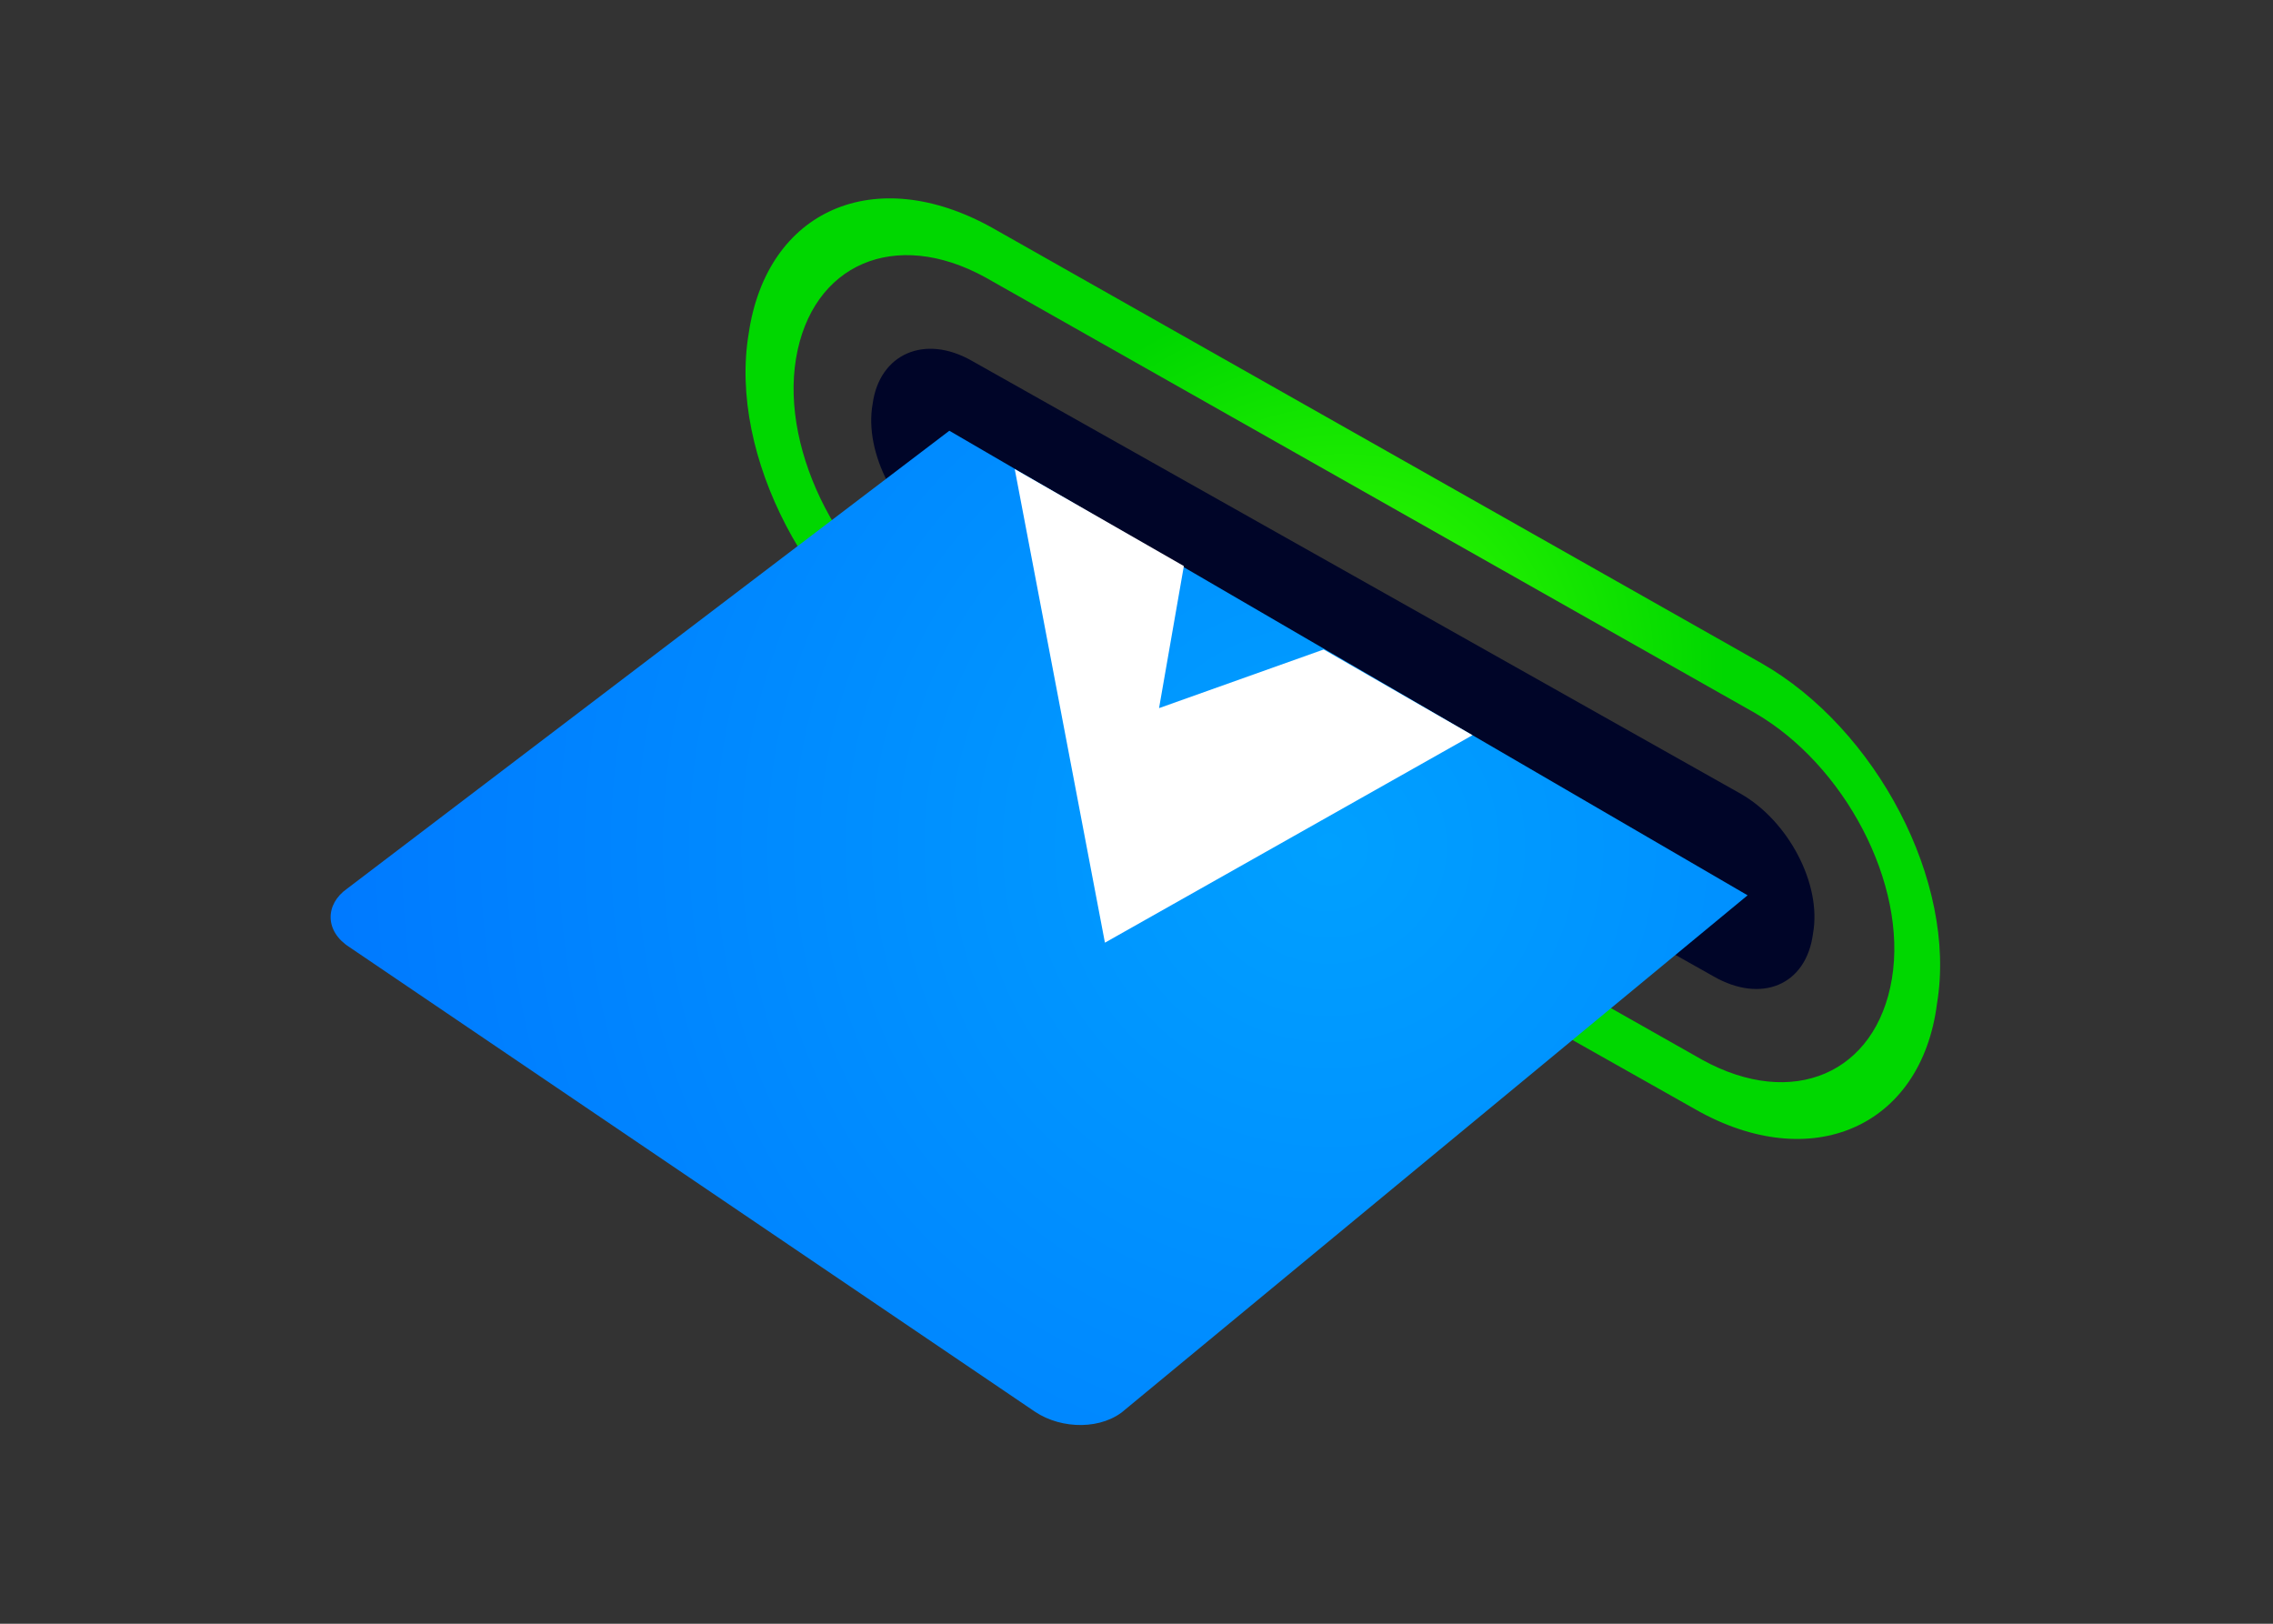
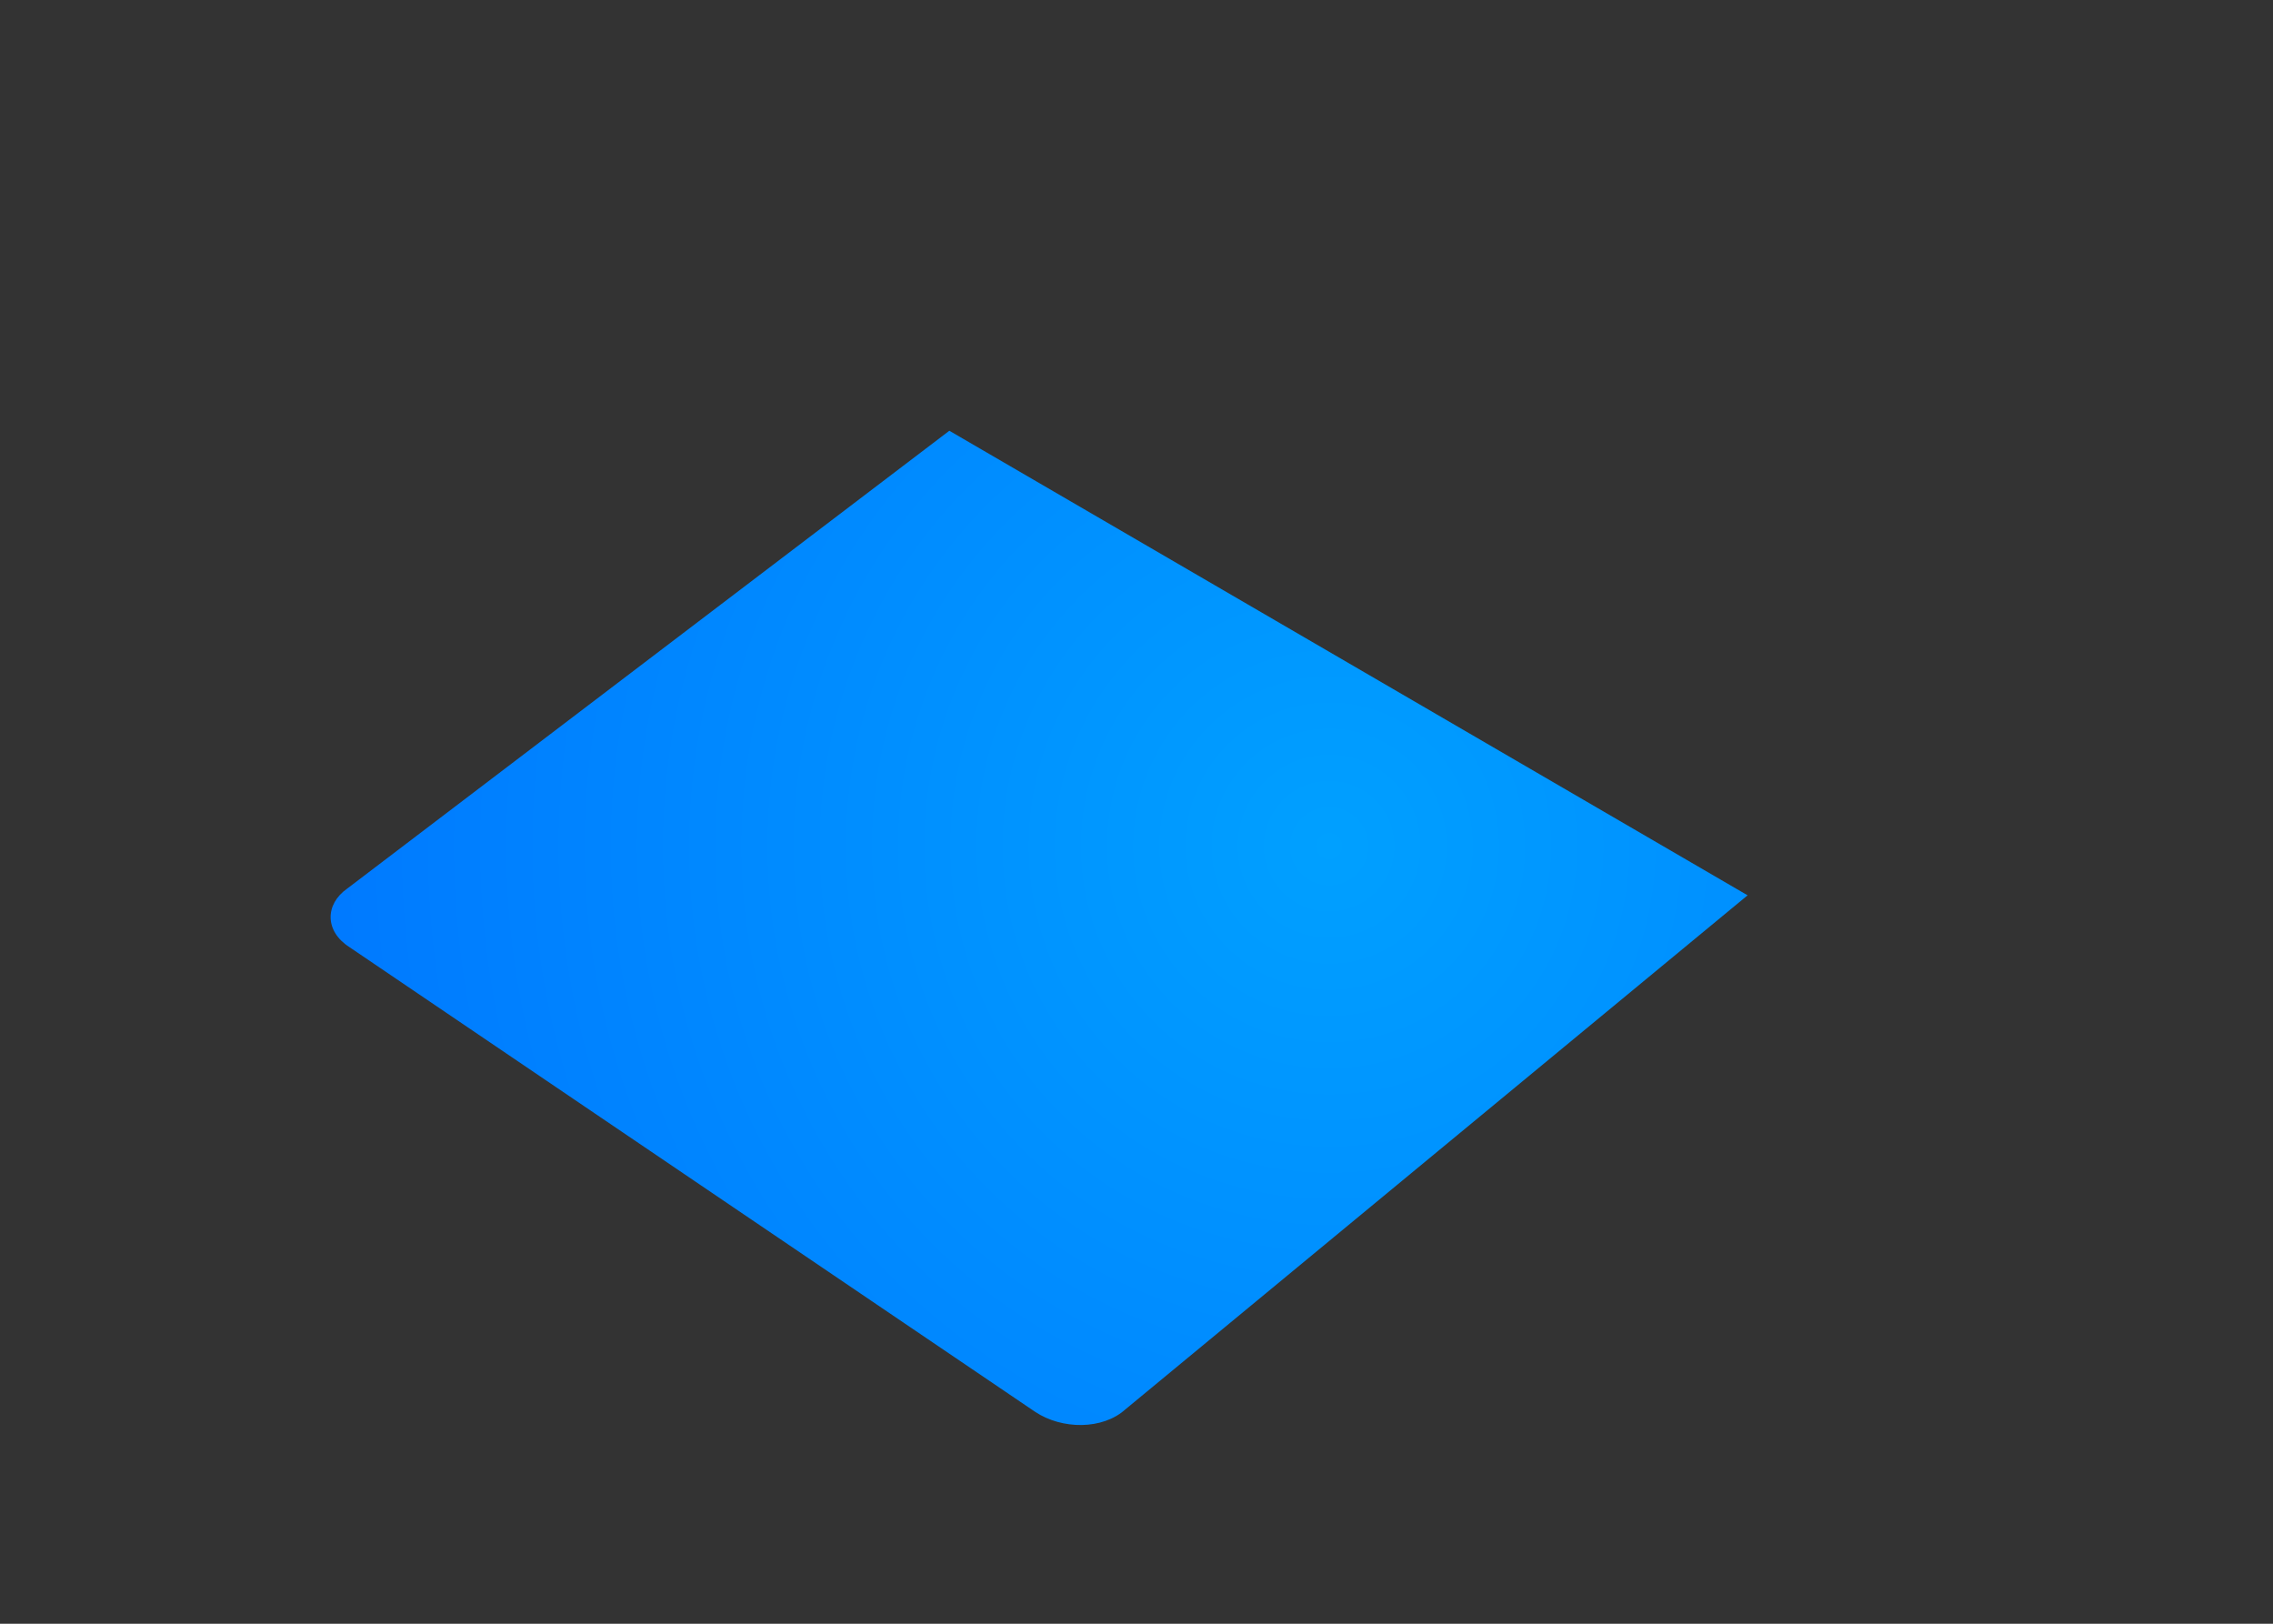
<svg xmlns="http://www.w3.org/2000/svg" version="1.1" id="Layer_1" x="0px" y="0px" viewBox="0 0 100.8 72" style="enable-background:new 0 0 100.8 72;" xml:space="preserve">
  <rect x="0" y="0" width="100.8" height="72" fill="#333333" stroke="none" />
  <style type="text/css">
	.st0{fill:#000528;}
	.st1{fill:url(#SVGID_1_);}
	.st2{fill:url(#SVGID_00000080185743599402249900000013460173671883034554_);}
	.st3{fill:#FFFFFF;}
</style>
  <g>
-     <path class="st0" d="M76,43.3L41.9,24.1c-2.1-1.2-3.6-4-3.2-6.2v0c0.3-2.2,2.3-3.1,4.4-1.9l34.1,19.2c2.1,1.2,3.6,4,3.2,6.2v0   C80.1,43.7,78.1,44.5,76,43.3z" />
    <g>
      <radialGradient id="SVGID_1_" cx="-222.386" cy="-119.465" r="52.698" gradientTransform="matrix(0.443 6.603818e-02 -6.603818e-02 0.443 150.22 97.258)" gradientUnits="userSpaceOnUse">
        <stop offset="0" style="stop-color:#38FF00" />
        <stop offset="0.717" style="stop-color:#00D700" />
      </radialGradient>
-       <path class="st1" d="M75.2,49.2L41,29.9c-5.1-2.9-8.7-9.7-7.8-15.1C34,9.3,38.8,7.2,44,10.1l34.1,19.3c5.1,2.9,8.7,9.7,7.8,15.1    C85.2,50,80.3,52.1,75.2,49.2z M43.7,12.3c-4-2.2-7.7-0.6-8.4,3.6s2.1,9.5,6.1,11.8l34.1,19.3c4,2.2,7.7,0.6,8.4-3.6    s-2.1-9.5-6.1-11.8L43.7,12.3z" />
    </g>
    <radialGradient id="SVGID_00000025413396871202509250000003295073535650675877_" cx="-125.907" cy="7.614" r="121.531" gradientTransform="matrix(0.448 0 0 0.448 115.349 34.111)" gradientUnits="userSpaceOnUse">
      <stop offset="0" style="stop-color:#00A0FF" />
      <stop offset="1" style="stop-color:#0071FF" />
    </radialGradient>
    <path style="fill:url(#SVGID_00000025413396871202509250000003295073535650675877_);" d="M42.1,19.1L15.4,39.4   c-1,0.7-1,1.9,0.1,2.6l30.4,20.6c1.2,0.8,3,0.8,4-0.1l27.6-22.8L42.1,19.1z" />
-     <polygon class="st3" points="58.7,28.8 51.4,31.4 52.5,25.1 45,20.8 49,41.8 65.3,32.6  " />
  </g>
</svg>